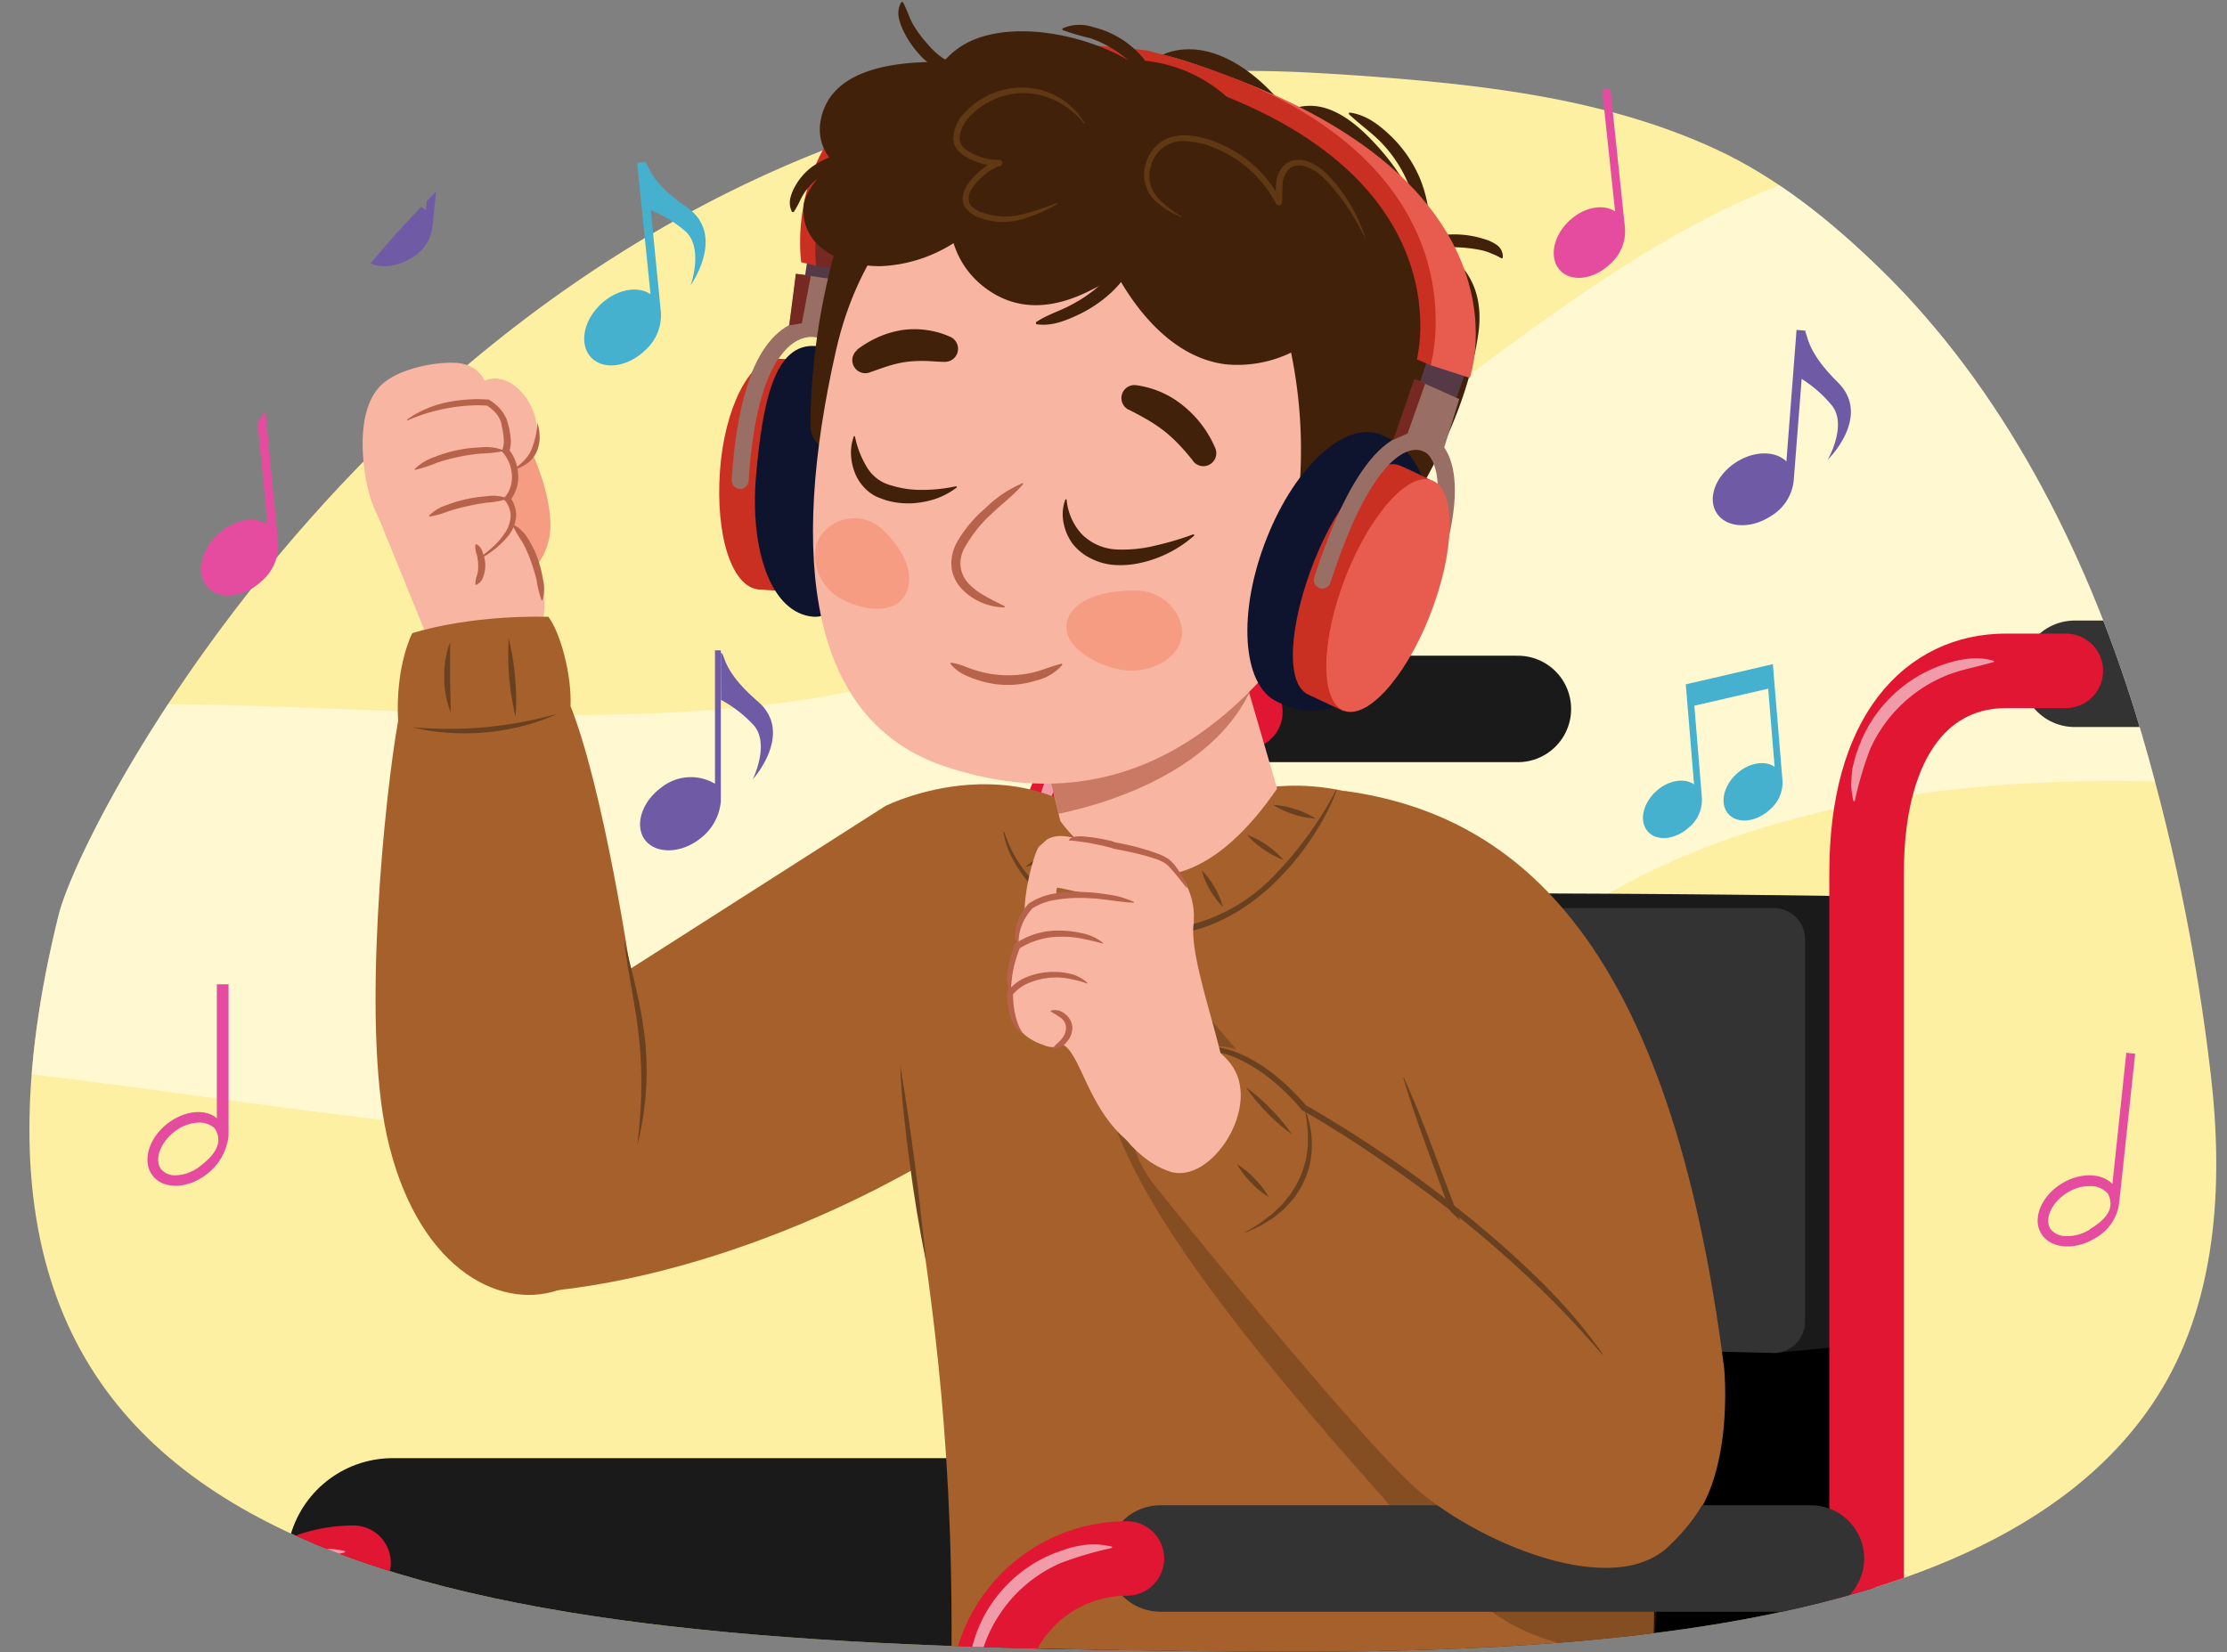
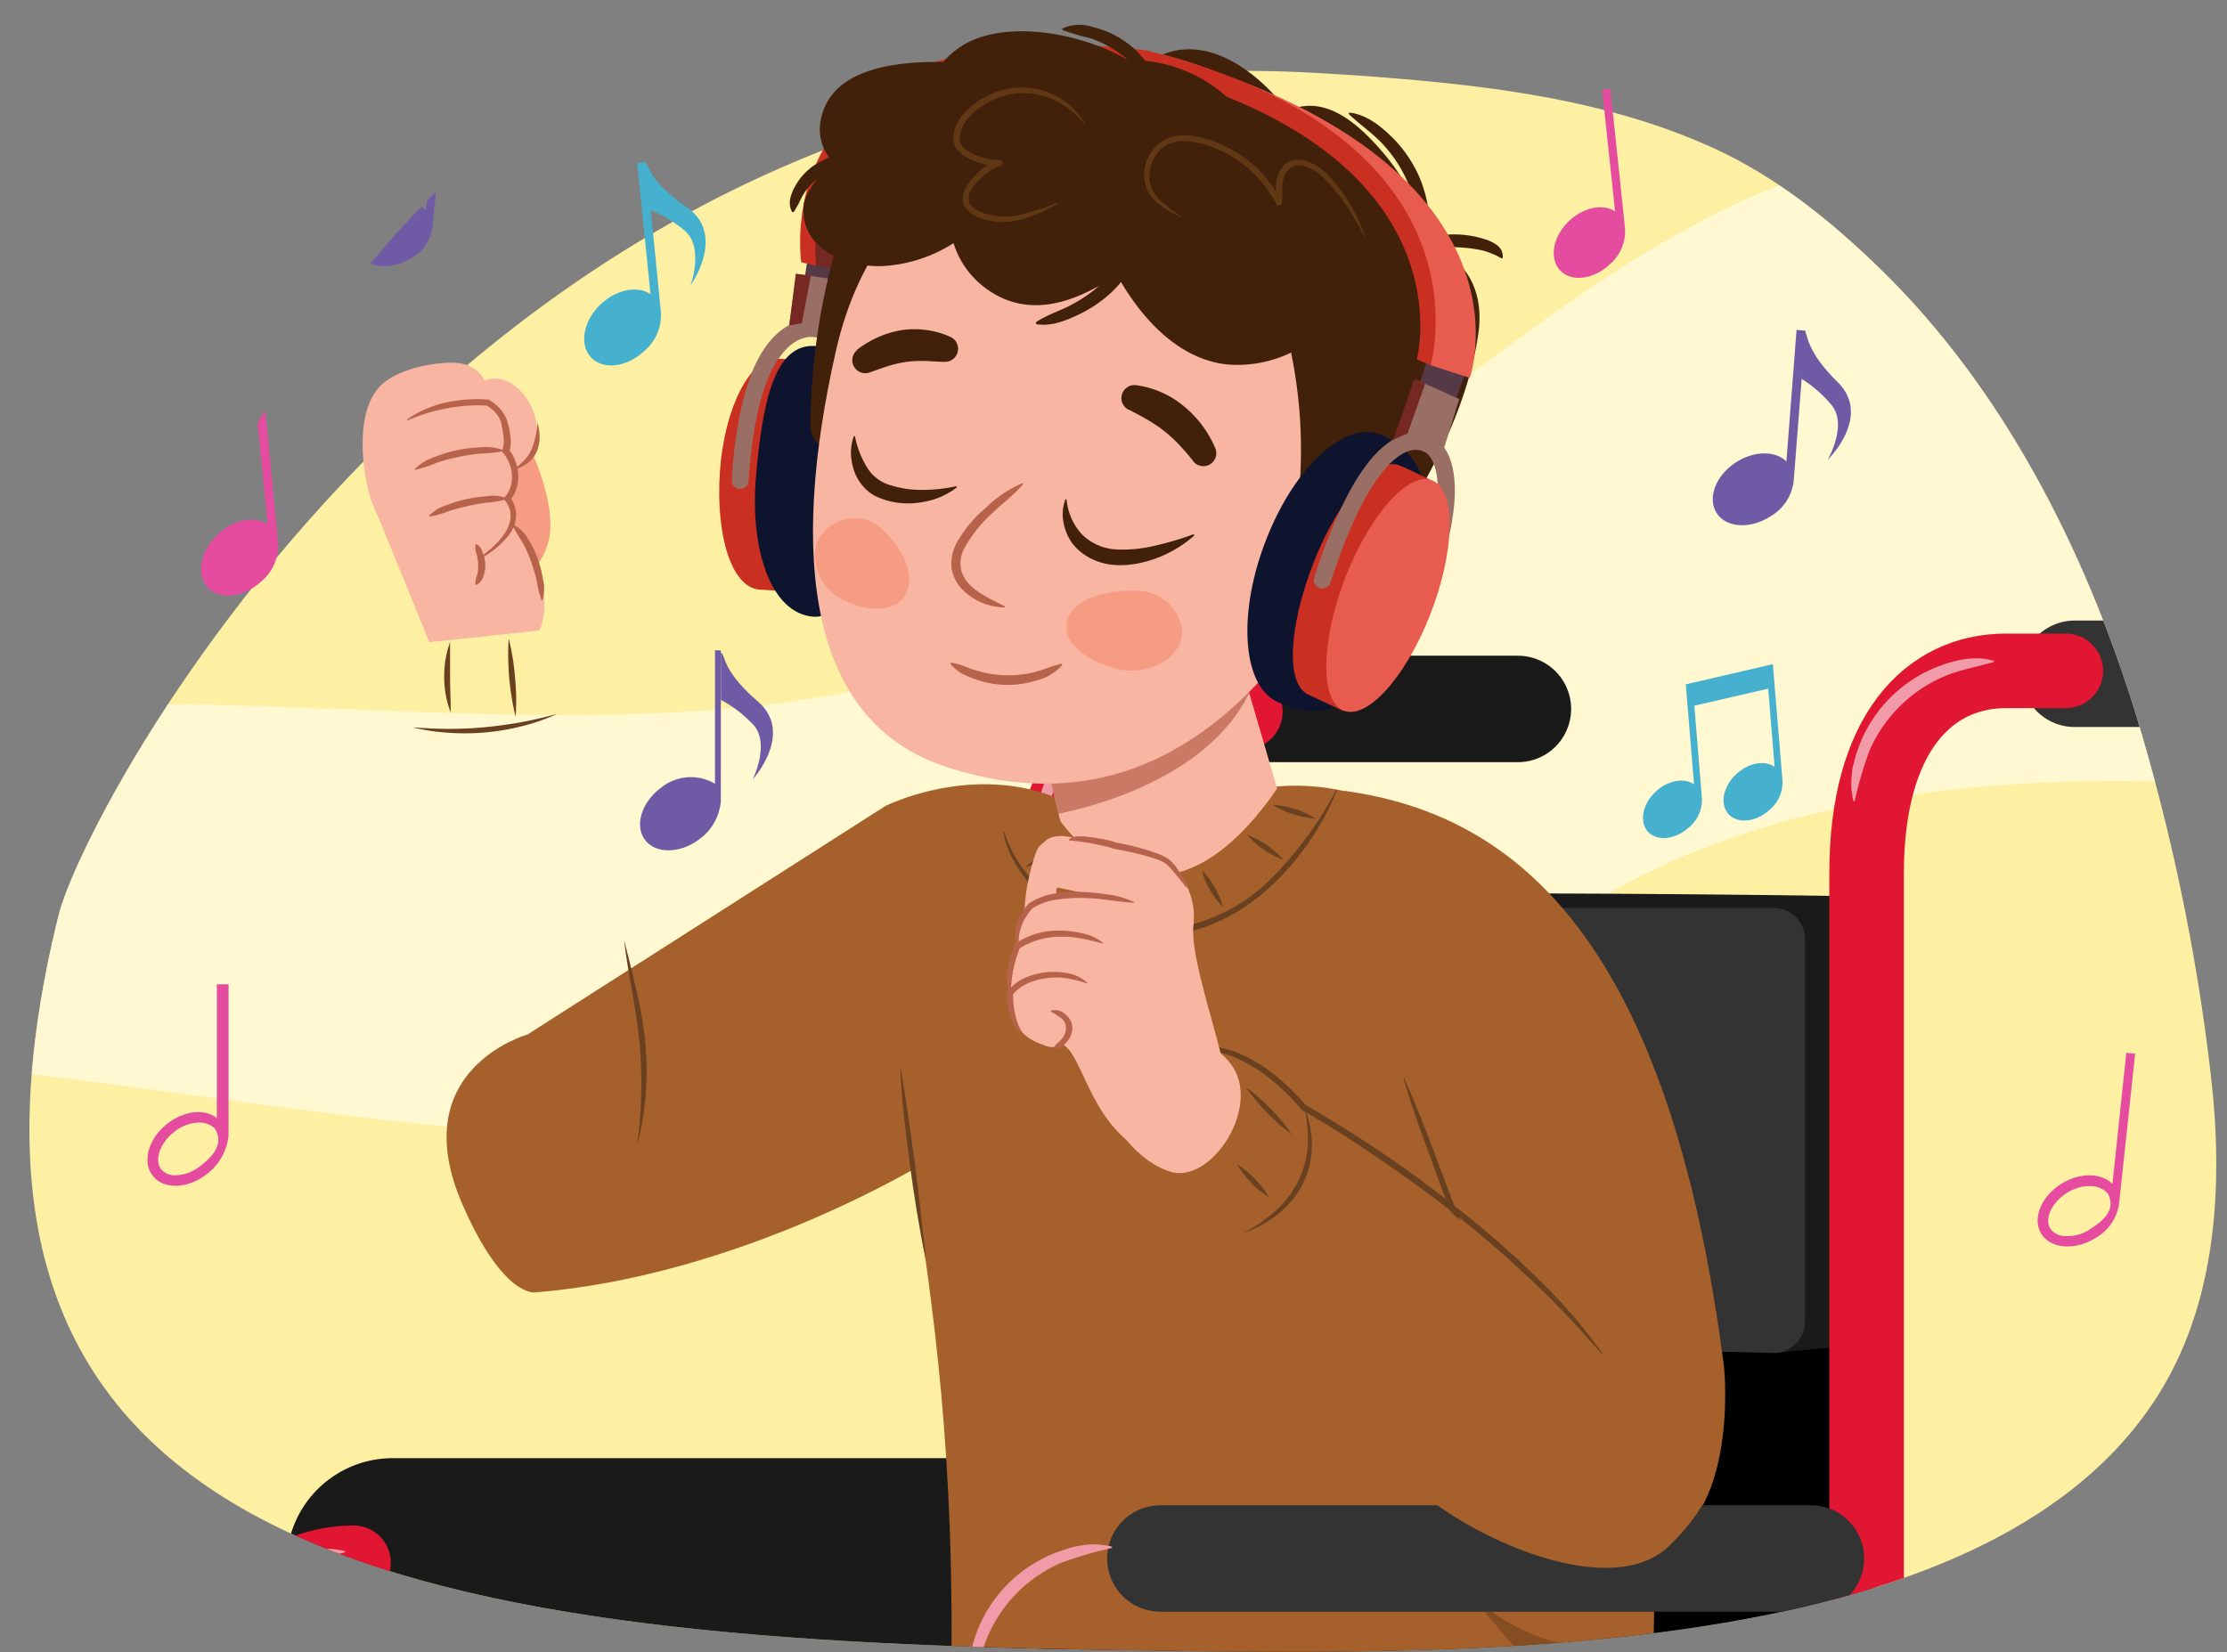
<svg xmlns="http://www.w3.org/2000/svg" width="380" height="282" viewBox="0 0 380 282">
  <rect x="0" y="0" width="380" height="282" fill="#808080" stroke="none" />
  <defs>
    <clipPath id="a">
      <path d="M495.26,791.16c-78.9-65.61-193.13-88-298.72-86.08C135.64,706.56,74.2,716.84,18,737.36-35.13,756.92-85.73,785.63-117.39,829c-40.63,51.65-43.38,123.92-14.19,174.46,19.62,31.66,62.83,51.85,104.92,64.4,67.83,16.8,147.6.11,217.25-.78,61.81-1.53,116.62,11.43,178.88,12.77,32.12,1.34,72.45,1.15,100-16C561.81,1004.76,584.25,859.35,495.26,791.16Z" fill="#c1e8c5" />
    </clipPath>
    <clipPath id="b">
      <path d="M10,156.19c-27,109,59.13,123.46,177.07,125.38,61.2,1,150.81,3.17,180.72-42.74,10.5-16.11,11.67-36.52,9.42-55.62a349.62,349.62,0,0,0-12.85-61.57c-8.77-28.32-22.77-55.43-43.26-75.48-8.54-8.36-17.88-15.9-28.5-20.78C274.37,17,283.27-6,263.69-7.47c-3.5-.26-68.57-4.2-72.07-4.39C52.35-19.49,14.76,137,10,156.19Z" fill="none" />
    </clipPath>
    <clipPath id="c">
      <path d="M10,156.19c-27,109,59.13,123.46,177.07,125.38,61.2,1,150.81,3.17,180.72-42.74,10.5-16.11,11.67-36.52,9.42-55.62a349.62,349.62,0,0,0-12.85-61.57c-8.77-28.32-22.77-55.43-43.26-75.48-8.54-8.36-17.88-15.9-28.5-20.78C274.37,17,254.12,14.59,234.54,13.1c-3.5-.27-7-.49-10.52-.68C84.76,4.79,14.76,137,10,156.19Z" fill="#fef0a2" />
    </clipPath>
    <clipPath id="d">
      <path d="M90,402c0-54.77,36.65-99.33,81.71-99.33s81.71,44.56,81.71,99.33-36.66,99.32-81.71,99.32S90,456.81,90,402Zm19.08,0c0,44.25,28.09,80.25,62.63,80.25s62.63-36,62.63-80.25-28.1-80.25-62.63-80.25S109.1,357.79,109.1,402Z" fill="none" />
    </clipPath>
    <clipPath id="e">
      <path d="M176.8,123.11l4.12,17s16.43,24.37,37-5.51l-5.83-20Z" fill="#f8b5a2" />
    </clipPath>
    <clipPath id="f">
      <path d="M236.17,95.71c-1.82-4-6.33-5.56-11-4.62a16,16,0,0,0-10,5.74c-2.26,2.69-4.28,5.81-4.22,9.24.1,4.92,4.47,8.17,9.63,8.34,3,.09,6-1.54,8.21-3.2,2-1.5,4.33-3.26,5.63-5.37C236.28,102.92,237.66,99,236.17,95.71Z" fill="none" />
    </clipPath>
  </defs>
-   <path d="M495.26,791.16c-78.9-65.61-193.13-88-298.72-86.08C135.64,706.56,74.2,716.84,18,737.36-35.13,756.92-85.73,785.63-117.39,829c-40.63,51.65-43.38,123.92-14.19,174.46,19.62,31.66,62.83,51.85,104.92,64.4,67.83,16.8,147.6.11,217.25-.78,61.81-1.53,116.62,11.43,178.88,12.77,32.12,1.34,72.45,1.15,100-16C561.81,1004.76,584.25,859.35,495.26,791.16Z" fill="#c1e8c5" />
  <g clip-path="url(#a)">
    <path d="M-68.6,655.54C-143.08,533-165.1,374.47-127.53,231.4S22.61-39.43,146.79-106.14c-28.56,2-61.36-66-61.36-66s56.24,37.87,139.75,2.89c-23.52-15.11-27.6-50.95-32.38-77.45,42.53,46.22,106.83,61.15,167.92,63.36S483.58-189.5,544-180.51c96.23,14.32,186.56,74.41,239.11,161.29,92.49,8.67,156.2,101.66,190.62,193.65S1036.5,429.1,1087,443.85c-14.68,15-50.55,8.49-74.16-29,2,47.44,2.33,132.36,31.3,167.3-38.59,2.69-48.88-17.91-54.76-34.54-14,157.26-35.54,251.81-105.5,392.07-60.09,120.46-158.53,182.49-158.53,182.49l14.42-66.66S597.9,1180.2,503.38,1143" fill="#ffe09e" />
    <path d="M515-99.28C224.73-155.16,53.57,82.16,7.36,181.75S-65,378.81-63.9,489.18c2.31,227.92,36.06,592.76,224.69,680.46,128.14,59.57,287.33,73.76,407.37-6.47,93.52-62.5,198-161.19,270.15-339.1s146.25-359.48,86.82-557.36C862,57.85,765.59-51,515-99.28Z" fill="#f8a386" />
    <path d="M-95,475.81C-46,378.64,46,304.31,150.92,277a226.35,226.35,0,0,1-93.43,80.54,525.75,525.75,0,0,0,295.76-68.74l-107.35,101c166.44,3.46,332.59-77.62,432.89-211.26,66.49,153,39.53,392.81,41.78,476.82,21.19-27.52,36.35-68.87,46.41-105.67,10.55,83.89,15,166.15-20.24,243,54.66-45.6,81.17-79.71,161-100.21,0,0,198.18-504.93-69.16-676.69C1.08-522.23-95,475.81-95,475.81Z" fill="#ffe09e" />
    <path d="M174.32-93.18A169.6,169.6,0,0,0,132.82-86a199.82,199.82,0,0,0-19.74,7q-9.69,4.08-19,9.12A352.85,352.85,0,0,0,58.24-47.27C46.68-39.06,35.43-30.37,24.36-21.4,2.17-3.5-19.29,15.44-41.81,33.44-47.45,37.93-53.17,42.35-59,46.6A180.83,180.83,0,0,1-77.41,58.51a98.76,98.76,0,0,1-10,4.84c-1.7.74-3.49,1.33-5.25,2s-3.59,1.1-5.46,1.45a37,37,0,0,1-11.36.79,22.47,22.47,0,0,1-10.62-3.72l.54-1.08,2.52.69,2.54.41,2.54.13,2.53-.1a39.1,39.1,0,0,0,9.82-2.37c1.59-.56,3.16-1.27,4.72-1.95s3.1-1.46,4.61-2.32c3.05-1.6,6-3.43,9-5.29A346.64,346.64,0,0,0-47.38,26.59C-36.42,17.5-25.71,8-14.85-1.34S6.92-20,18.11-29.12,40.77-47,52.7-55.19A329,329,0,0,1,90-77.74c6.47-3.35,13.13-6.38,19.93-9.08a151.83,151.83,0,0,1,20.92-6.75,108.82,108.82,0,0,1,21.84-3,81.62,81.62,0,0,1,21.79,2.17Z" fill="#ffe09e" />
  </g>
  <g clip-path="url(#b)">
    <path d="M10,156.19c-27,109,59.13,123.46,177.07,125.38,61.2,1,150.81,3.17,180.72-42.74,10.5-16.11,11.67-36.52,9.42-55.62a349.62,349.62,0,0,0-12.85-61.57c-8.77-28.32-22.77-55.43-43.26-75.48-8.54-8.36-17.88-15.9-28.5-20.78C274.37,17,254.12,14.59,234.54,13.1c-3.5-.27-7-.49-10.52-.68C84.76,4.79,14.76,137,10,156.19Z" fill="#fef0a2" />
    <g clip-path="url(#c)">
      <path d="M-121.89,163.94v0c-.24-3,14.92-12.14,16.91-13.44a106.22,106.22,0,0,1,19.91-10.33,269.4,269.4,0,0,1,38.93-11.51A337,337,0,0,1,32,120.22c31.95.46,64.07,3.61,95.83.39,30.7-3.12,59.58-13.91,87.38-31.36l1.68-1.06C246.91,69.1,275.72,40.79,308.17,30c29.36-9.74,57-9.41,87.87-8.56,8.67.24,17.69,1.05,26,4.5,38.48,16,52.53,116.58,55.23,122.74s-133-42.67-208.91,7.58c-54.49,36.06-118.45,41.54-179.06,37.16q-8.4-.62-16.81-1.49c-46-4.8-92.3-15-138-11-18.62,1.63-37.46,5.81-53.47,18.59Z" fill="#fff" opacity="0.51" />
    </g>
    <path d="M302.83,117.28h0l-.32-3.93s-14.7,3.43-14.86,3.45l1.41,17.08c-1.65-1.17-4.4-.72-6.48,1.18-2.31,2.11-2.93,5.19-1.38,6.89s4.68,1.37,7-.74a6.1,6.1,0,0,0,2.19-5.15l-1.28-15.61,12.6-2.91,1.1,13.35c-1.65-1.17-4.39-.72-6.48,1.18-2.31,2.11-2.93,5.2-1.38,6.89s4.68,1.37,7-.74a6.09,6.09,0,0,0,2.19-5.15Z" fill="#45b1cf" />
    <path d="M45.42,71.63h0l-.51-5.16s-19.24,4.8-19.46,4.83l2.21,22.41c-2.2-1.51-5.79-.86-8.49,1.68-3,2.81-3.75,6.88-1.68,9.08s6.17,1.7,9.17-1.11a8,8,0,0,0,2.77-6.81l-2-20.49L43.94,72l1.72,17.52c-2.2-1.51-5.79-.86-8.49,1.68-3,2.81-3.75,6.88-1.68,9.08s6.18,1.7,9.17-1.11a8,8,0,0,0,2.77-6.81Z" fill="#e54ca0" />
    <path d="M110.23,27.66l-1.51.15L111,50.21c-2.2-1.49-5.8-.83-8.48,1.71-3,2.82-3.73,6.89-1.65,9.09S107,62.69,110,59.86a8,8,0,0,0,2.75-6.81Z" fill="#45b1cf" />
    <path d="M110,27.82c.85.14.37,2.85,7.19,7.55s.65,13.32.65,13.32,2.45-6.75-1.23-9.5A21.27,21.27,0,0,0,111,35.85Z" fill="#45b1cf" />
    <path d="M308.07,56.43l-1.52-.12-1.73,22.45c-1.9-1.86-5.55-1.85-8.65.18-3.44,2.25-4.88,6.12-3.23,8.65s5.78,2.75,9.22.5a8,8,0,0,0,3.92-6.22Z" fill="#6f5ba5" />
    <path d="M307.85,56.55c.81.3-.15,2.87,5.74,8.7s-1.73,13.23-1.73,13.23,3.61-6.21.48-9.56a21.41,21.41,0,0,0-5-4.3Z" fill="#6f5ba5" />
    <path d="M364.33,179.85l-1.51-.16-2.37,22.39c-1.85-1.91-5.5-2-8.66-.07-3.5,2.15-5.06,6-3.48,8.56s5.7,2.91,9.2.76a8,8,0,0,0,4.1-6.11Zm-7.75,30a7.11,7.11,0,0,1-4.4,1.11h0a3.13,3.13,0,0,1-2.35-1.29c-1-1.7.29-4.49,2.9-6.09a7.07,7.07,0,0,1,4.38-1.12,3.85,3.85,0,0,1,2.56,1.26C361.22,206.65,358.49,208.64,356.58,209.81Z" fill="#e54ca0" />
    <path d="M39,168H37v22.87c-1.91-1.69-5.55-1.36-8.46.93-3.23,2.53-4.34,6.52-2.47,8.89s6,2.24,9.23-.3a9.54,9.54,0,0,0,3.7-6.53Zm-4.81,31A7.13,7.13,0,0,1,30,200.6h0a3.14,3.14,0,0,1-2.48-1c-1.23-1.57-.23-4.5,2.18-6.39a7.1,7.1,0,0,1,4.23-1.61,3.89,3.89,0,0,1,2.68.95C38.44,195.31,36,197.61,34.19,199Z" fill="#e54ca0" />
    <path d="M356,30h-2V52.93c-1.58-1.69-5.21-1.37-8.12.92-3.23,2.54-4.34,6.52-2.48,8.9s6,2.24,9.23-.3A8,8,0,0,0,356,55.91Z" fill="#45b1cf" />
    <path d="M76.13,16.16,74.73,16l-2.07,19.9c-1.72-1.69-5.11-1.75-8,0-3.24,1.93-4.66,5.34-3.18,7.62s5.31,2.55,8.55.62a7.09,7.09,0,0,0,3.76-5.45Z" fill="#6f5ba5" />
    <path d="M274.78,15.16l-1.4.15,2.21,20.79c-2-1.38-5.38-.75-7.87,1.63-2.76,2.63-3.43,6.41-1.49,8.44s5.74,1.54,8.5-1.1a7.41,7.41,0,0,0,2.53-6.34Z" fill="#e54ca0" />
    <path d="M123,111h-1v22.77a8.07,8.07,0,0,0-9.28.74c-3.28,2.47-4.47,6.43-2.66,8.84s6,2.37,9.24-.1a8.91,8.91,0,0,0,3.7-6.47Z" fill="#6f5ba5" />
    <path d="M123,111.41c.83.24,0,2.87,6.3,8.3s-.86,13.31-.86,13.31,3.2-6.43-.15-9.57a21.19,21.19,0,0,0-5.27-4Z" fill="#6f5ba5" />
    <polygon points="137.87 43.69 137.09 48.92 144.36 50.61 145.37 45.12 137.87 43.69" fill="#563947" />
    <path d="M135.84,46.74s-.47,3.95-1.39,10.07c4.55-2.07,8.76,1,8.76,1L144.43,48Z" fill="#996f65" />
    <path d="M126.3,82c1.79-28.65,12.6-25.94,13.17-25.88,0,0,9.63.73,5.34,26.89" fill="none" stroke="#996f65" stroke-linecap="round" stroke-linejoin="round" stroke-width="2.96" />
    <path d="M146.55,46.45l-7.3-1.09S128.18,2,219.25,18.25l-.2,1.56S155.27,10,146.55,46.45Z" fill="#752922" />
    <path d="M122.85,80.38c-.77,10.88,1.94,19.93,6.75,20.25,1.43.1,7.29.44,7.43.43s2.19-39.43,2.19-39.43-5.25-.41-6.84-.4C128,61.26,123.62,69.53,122.85,80.38Z" fill="#c93022" />
    <path d="M197.2,11.62c-63.46-7.92-57.95,33.74-57.95,33.74l-2.53-.6s-6.78-44.14,59-36.15Z" fill="#c93022" />
    <path d="M129,81.25c1.12-12.62,3.14-22.92,10.37-22.17,6,.62,1.9,10.56.78,23.18s4.83,23.43-1.35,23C131.57,104.71,127.92,93.88,129,81.25Z" fill="#0f142e" />
    <path d="M126.3,82c1.29-20.69,7.29-25,10.73-25.82" fill="none" stroke="#996f65" stroke-linecap="round" stroke-linejoin="round" stroke-width="2.9" />
    <polygon points="138.35 47.07 135.79 46.73 134.68 55.52 136.82 55.19 138.35 47.07" fill="#752922" />
    <g clip-path="url(#d)">
      <path d="M103.71,488.8C84.54,465.93,74,435.68,74,403.6s10.55-62.33,29.72-85.19c19.76-23.57,46.25-36.55,74.59-36.55s54.82,13,74.58,36.55c19.17,22.86,29.73,53.12,29.73,85.19s-10.56,62.33-29.73,85.2c-19.76,23.56-46.24,36.54-74.58,36.54S123.47,512.36,103.71,488.8ZM98.2,403.6c0,54.16,35.93,98.22,80.1,98.22s80.09-44.06,80.09-98.22-35.93-98.22-80.09-98.22S98.2,349.44,98.2,403.6Z" fill="#666" />
    </g>
    <rect x="176.92" y="227.42" width="143" height="71" transform="translate(496.84 525.83) rotate(-180)" />
    <line x1="214" y1="121" x2="259" y2="121" fill="none" stroke="#1a1a1a" stroke-linecap="round" stroke-linejoin="round" stroke-width="18.17" />
    <polyline points="180 186 180 380.23 180 402 38 402 38 463" fill="none" stroke="#950f22" stroke-linecap="round" stroke-linejoin="round" stroke-width="24.17" />
    <path d="M212.5,121.5H202.32c-12.6,0-22.82,10.22-22.82,29.3v48.7" fill="none" stroke="#e01633" stroke-linecap="round" stroke-linejoin="round" stroke-width="12.72" />
    <line x1="67" y1="267" x2="171" y2="267" fill="none" stroke="#1a1a1a" stroke-linecap="round" stroke-linejoin="round" stroke-width="36.25" />
    <path d="M37.5,354.5V289.55a22.82,22.82,0,0,1,22.82-22.82" fill="none" stroke="#e01633" stroke-linecap="round" stroke-linejoin="round" stroke-width="12.72" />
    <path d="M200.42,119.39c-2.94.91-5.72,1.33-8.36,2.52a23.36,23.36,0,0,0-11.82,11.81,63.18,63.18,0,0,0-2.51,8.36h0a.14.14,0,0,1-.17.1.17.17,0,0,1-.1-.1,17.47,17.47,0,0,1-.35-2.3c0-.77,0-1.54.1-2.32s.31-1.52.49-2.27.49-1.48.74-2.22a22.47,22.47,0,0,1,12.87-12.88c2.88-1.1,6.07-1.86,9.11-1a.14.14,0,0,1,.09.17A.14.14,0,0,1,200.42,119.39Z" fill="#f29ba8" />
    <path d="M35.78,287.67c-.89-3.05-.14-6.23,1-9.11a22.5,22.5,0,0,1,12.89-12.88c.74-.24,1.47-.52,2.21-.74s1.51-.35,2.28-.48a22.5,22.5,0,0,1,2.32-.1,17.58,17.58,0,0,1,2.29.35.13.13,0,0,1,.1.17.15.15,0,0,1-.09.1h0a64.71,64.71,0,0,0-8.36,2.5,23.33,23.33,0,0,0-11.81,11.83c-1.19,2.64-1.61,5.42-2.51,8.36a.15.15,0,0,1-.18.09A.14.14,0,0,1,35.78,287.67Z" fill="#f29ba8" />
    <path d="M173.37,222.5l130.5,8.3,10.69-1c3.62-1.66,4.44-3.48,4.44-6.55v-64.8a5.31,5.31,0,0,0-5.13-5.52s-134.63-2.1-142.62,2.8l-3,61.24A5.31,5.31,0,0,0,173.37,222.5Z" fill="#1a1a1a" />
    <path d="M174.12,227.7l128.76,3.23a5.41,5.41,0,0,0,5.12-5.61v-64.8a5.3,5.3,0,0,0-5.12-5.52H174.12a5.42,5.42,0,0,0-5.12,5.61v61.56A5.3,5.3,0,0,0,174.12,227.7Z" fill="#333" />
    <path d="M196.09,149.55s-2.86,22.42-24.36,39.63c-13.32,10.66-46.83,28.67-80.36,31.4,0,0-5.42,1.06-12.42-14.91C68.8,182.5,90,176.57,90,176.57l61.07-39S178.58,123.7,196.09,149.55Z" fill="#a6602b" />
    <path d="M214.7,134.72s77.37-20,66.57,166.88c.11-1.92-31.84-16.07-119-12.66,1.61-82.49-16.3-101.92-4-130.31,7.62-17.51,23.57-18.22,23.57-18.22Z" fill="#a6602b" />
    <path d="M176.8,123.11l4.12,17s16.43,24.37,37-5.51l-5.83-20Z" fill="#f8b5a2" />
    <g clip-path="url(#e)">
      <path d="M169.78,136.73l6.95,2.86s29.1-3.57,37.08-22.74l-12.16-9.37Z" fill="#b7624b" opacity="0.7" />
    </g>
    <path d="M147.22,37.34c.07-.17.13-.35.21-.52,2.34-5.29,11.09-2.72,8.72,2.63S153,50.74,151.86,56.6a126.06,126.06,0,0,1-4.66,17.29c-1.66,4.81-9,3.81-8.92-1.43a115.41,115.41,0,0,1,4.89-32A4.13,4.13,0,0,1,147.22,37.34Z" fill="#42210b" />
    <path d="M142.64,59.85c-8,35.38-4.69,63.27,18.7,71,28.46,9.37,51.18-4.31,68.44-35.69,16.73-30.4,1.1-59.69-23.61-69.6S150.34,25.83,142.64,59.85Z" fill="#f8b5a2" />
    <path d="M142.12,27.62c-2.82,2.76-4.88,5.5-5,7.59-.53,7.42,7.36,10.29,13.14,10.22a25,25,0,0,0,12.45-3.93A15,15,0,0,0,167.93,49c5.48,4.23,11.63,3.76,17.8.73,1.67-.82,3.33-1.67,5-2.55,4,7.11,10.23,14,18.43,15a21,21,0,0,0,11.14-2,82.22,82.22,0,0,1-1.9,40.62c-1.69,5.53,5.89,8.93,7.59,3.35.74-2.41,1.37-4.83,1.92-7.25a3.81,3.81,0,0,0,6-.57C242.19,85.2,250.2,71,252.24,57.05c1.19-8.2-2.73-13-8.3-15.55a38.46,38.46,0,0,0-8.23-15.79c-3.13-3.57-7.64-8-12.78-7.63a11.11,11.11,0,0,0-3.33.79C215.5,13.31,208.76,8,202.17,8.44a10.21,10.21,0,0,0-7.2,3.42c-7.56-5.54-20.8-8.52-29-5a13.47,13.47,0,0,0-5,3.72c-9.1-.15-19.14,1.45-20.88,9.69A8,8,0,0,0,142.12,27.62Z" fill="#42210b" />
    <path d="M139.87,91.69c-1.91,3.31-.31,8.31,3.57,10.47s9.1,2.7,11-.61-.23-7.86-4.08-11.39A7,7,0,0,0,139.87,91.69Z" fill="#f69c83" />
    <path d="M201.53,109.19c-.95,3.69-6.07,6.13-10.89,5s-9.51-4.44-8.56-8.13,6.17-5.42,12-5.24C199.05,100.93,202.48,105.5,201.53,109.19Z" fill="#f69c83" />
    <path d="M162.27,113.1a10.65,10.65,0,0,1,2.44.68,22.86,22.86,0,0,0,2.29.78,18.54,18.54,0,0,0,9.47.17c1.57-.4,3-1.06,4.69-1.45l.12.17a8.26,8.26,0,0,1-4.41,2.68,16.06,16.06,0,0,1-10.31-.16,15.87,15.87,0,0,1-2.4-1,7.42,7.42,0,0,1-2-1.68Z" fill="#b7624b" />
    <path d="M236.17,95.71c-1.82-4-6.6-5.55-10.72-5-3.83.37-6.35,1-10.21,6.14-2.12,2.78-4.28,5.81-4.22,9.24.1,4.92,4.47,8.17,9.63,8.34,3,.09,6-1.54,8.21-3.2,2-1.5,4.33-3.26,5.63-5.37C236.28,102.92,237.66,99,236.17,95.71Z" fill="#f8b5a2" />
    <g clip-path="url(#f)">
      <path d="M236.7,99.18c-1.39-3.23-5.52-4.41-9.54-3.55A17.66,17.66,0,0,0,214.06,109a6.78,6.78,0,0,0,3.58,7.56,6.88,6.88,0,0,0,6.71-.54c3.7-.61,6.72-3,9-5.34C236.59,107.32,238.46,103.26,236.7,99.18Z" fill="#f69c83" />
    </g>
    <path d="M229.37,95.14c-6,.51-11.41,4.31-13.52,8.65-.33.68,0,.8.63.22a37.09,37.09,0,0,1,5.57-4.79c2.27-1.43,5-2.28,7.56-3.39C230,95.65,229.88,95.1,229.37,95.14Z" fill="#b7624b" />
    <path d="M174.6,82.6c-1.69,2-3.71,3.43-5.49,5.18a22.27,22.27,0,0,0-4.5,5.7,5.29,5.29,0,0,0-.7,3.2,5.22,5.22,0,0,0,1.38,2.94,11.39,11.39,0,0,0,2.83,2.12c1,.6,2.17,1.14,3.31,1.73l0,.2a10.28,10.28,0,0,1-7.16-3,6.56,6.56,0,0,1-1.9-3.75c0-.35-.06-.71-.05-1.07l.14-1.08a9,9,0,0,1,.71-2,21.67,21.67,0,0,1,5-6.06,20.14,20.14,0,0,1,6.38-4.27Z" fill="#b7624b" />
    <path d="M182,85.28a10,10,0,0,0,2.63,5.93,8.94,8.94,0,0,0,5.89,2.57,23.21,23.21,0,0,0,6.62-.66,51.71,51.71,0,0,0,6.44-1.91.13.13,0,0,1,.17.08.13.13,0,0,1,0,.14l0,0a20.46,20.46,0,0,1-9.55,4.73,15.24,15.24,0,0,1-3.8.28,10.35,10.35,0,0,1-4-1A9.12,9.12,0,0,1,183,92.78,9.86,9.86,0,0,1,182,91a9.71,9.71,0,0,1-.55-1.92,7.23,7.23,0,0,1,.32-3.78l0,0a.13.13,0,0,1,.17-.08A.13.13,0,0,1,182,85.28Z" fill="#42210b" />
    <path d="M145.9,74.56a16.14,16.14,0,0,0,2,5.14,6.83,6.83,0,0,0,4.24,3.17,17.32,17.32,0,0,0,5.46.74A26.91,26.91,0,0,0,163.1,83a.13.13,0,0,1,.11.23l0,0a12.7,12.7,0,0,1-5.57,2.42,13.59,13.59,0,0,1-6.29-.22c-.53-.16-1-.35-1.59-.57a7,7,0,0,1-1.68-1.06,8,8,0,0,1-2.13-2.9,9.73,9.73,0,0,1-.73-3.17,7.77,7.77,0,0,1,.44-3.15l0-.06a.13.13,0,0,1,.17-.07A.12.12,0,0,1,145.9,74.56Z" fill="#42210b" />
    <path d="M203.58,78.67c-.78-1-1.57-1.9-2.38-2.76a23.52,23.52,0,0,0-2.56-2.35,25.69,25.69,0,0,0-2.87-1.93c-1-.59-2.05-1.14-3.16-1.71l-.05,0a2.22,2.22,0,0,1,1.28-4.18,16.08,16.08,0,0,1,8.2,3.62,18.66,18.66,0,0,1,5.33,7.14,2.21,2.21,0,0,1-3.76,2.24Z" fill="#42210b" />
    <path d="M146.21,59.71a18.14,18.14,0,0,1,3.5-2.1,16.24,16.24,0,0,1,4.13-1.26,14.56,14.56,0,0,1,4.37,0,14.28,14.28,0,0,1,4,1.17,2.23,2.23,0,0,1-1,4.24h-.07c-1.19,0-2.3-.14-3.37-.15a20.91,20.91,0,0,0-3.09.15,19.6,19.6,0,0,0-3.07.7c-1.05.32-2.12.73-3.25,1.12l0,0a2.22,2.22,0,0,1-2.08-3.85Z" fill="#42210b" />
    <path d="M146.82,26.46c-1.15,1.15-2.44,1.34-3.63,1.88a16.46,16.46,0,0,0-3.31,1.87,10.8,10.8,0,0,0-2.57,2.61,11.45,11.45,0,0,0-.88,1.61,18.21,18.21,0,0,1-1,1.77h-.27a3.44,3.44,0,0,1-.33-2.26,7.41,7.41,0,0,1,.82-2.11,10.5,10.5,0,0,1,2.94-3.38,14.19,14.19,0,0,1,3.92-1.94c1.37-.41,2.73-.91,4.26-.3Z" fill="#42210b" />
-     <path d="M164.65,11.47a2.75,2.75,0,0,1-2.27,1,6.15,6.15,0,0,1-2.39-.68,12.1,12.1,0,0,1-3.54-3A15.68,15.68,0,0,1,154,4.94a8.19,8.19,0,0,1-.68-2.24A3.6,3.6,0,0,1,153.8.36l.27,0c.37.72.63,1.33.88,1.93a13.4,13.4,0,0,0,.79,1.78,19.67,19.67,0,0,0,2.37,3.25A13.08,13.08,0,0,0,161,10a6,6,0,0,0,1.65.69c.59.16,1.15.32,2,.49Z" fill="#42210b" />
    <path d="M197.07,15.27c-1.44-1.18-2.12-2.53-3.22-3.7a18.28,18.28,0,0,0-3.62-3A18,18,0,0,0,186,6.51a40.73,40.73,0,0,1-4.71-1.39V4.85a7.22,7.22,0,0,1,5.25-.22,16,16,0,0,1,8.83,5.67c1.06,1.38,2.16,2.93,2,4.87Z" fill="#42210b" />
    <path d="M230.25,19.21c2.85.34,5.16,2.16,7.15,4.08a22,22,0,0,1,4.77,6.88,22.21,22.21,0,0,1,1.77,8.18c.06,2.76-.26,5.67-1.89,8l-.26-.08c0-2.76.39-5.26.2-7.84a22.76,22.76,0,0,0-6-13.78c-1.75-1.92-3.86-3.28-5.86-5.21Z" fill="#42210b" />
    <path d="M256.2,44.1a10.26,10.26,0,0,0-1.69-.82,8.7,8.7,0,0,0-1.7-.57,25.25,25.25,0,0,0-3.88-.49,25.57,25.57,0,0,0-3.91.06,12.48,12.48,0,0,1-4.09.18l-.09-.25a6.07,6.07,0,0,1,3.9-1.85,16.75,16.75,0,0,1,8.58.46,7,7,0,0,1,2.1,1,2.4,2.4,0,0,1,1,2.19Z" fill="#42210b" />
    <path d="M176.76,55c2-1.35,4.13-1.91,6.09-3a24,24,0,0,0,5.33-3.78,19.54,19.54,0,0,0,3.95-5.13,21.42,21.42,0,0,0,1.27-3c.38-1,.73-2.06,1.18-3.18h.27a7.45,7.45,0,0,1,.17,3.6A14.86,14.86,0,0,1,193.88,44a18.89,18.89,0,0,1-4.19,5.86,22.26,22.26,0,0,1-6,4c-2.16,1-4.43,1.86-6.89,1.47Z" fill="#42210b" />
    <path d="M180.33,34.87a27,27,0,0,1-6.14,2.61,12.72,12.72,0,0,1-3.38.4,11.43,11.43,0,0,1-3.38-.64,4.77,4.77,0,0,1-2.9-2.11,2.88,2.88,0,0,1-.18-1.93,5.18,5.18,0,0,1,.73-1.66A11.13,11.13,0,0,1,167.42,29a8.41,8.41,0,0,1,3.08-1.71l.13,1a11,11,0,0,1-4.72-.95,8.3,8.3,0,0,1-2.1-1.3,3.4,3.4,0,0,1-1.14-2.39,6.51,6.51,0,0,1,2-4.47,13.45,13.45,0,0,1,3.82-2.84,13,13,0,0,1,9.31-.93,12.24,12.24,0,0,1,7.29,5.63.06.06,0,0,1,0,.09.06.06,0,0,1-.08,0,13.9,13.9,0,0,0-7.41-4.86,12.26,12.26,0,0,0-8.64,1,12.53,12.53,0,0,0-3.51,2.66,5.54,5.54,0,0,0-1.71,3.72,2.25,2.25,0,0,0,.81,1.65,7.48,7.48,0,0,0,1.82,1.1,9.7,9.7,0,0,0,4.24.89.53.53,0,0,1,.14,1h0a7.72,7.72,0,0,0-2.67,1.48,10,10,0,0,0-2.14,2.28,2.84,2.84,0,0,0-.52,2.64,3.9,3.9,0,0,0,2.35,1.63,11.41,11.41,0,0,0,6.27.36,52.55,52.55,0,0,0,6.26-2,.06.06,0,0,1,.08,0A.07.07,0,0,1,180.33,34.87Z" fill="#603813" />
    <path d="M233,40.75a47.36,47.36,0,0,0-3.3-5.71c-.62-.91-1.27-1.78-2-2.63a19.85,19.85,0,0,0-2.2-2.37,7.43,7.43,0,0,0-2.66-1.59,3,3,0,0,0-2.73.27,3.78,3.78,0,0,0-1.24,2.57c-.13,1,0,2.14-.13,3.3a.52.52,0,0,1-.56.47.5.5,0,0,1-.42-.27h0a20.47,20.47,0,0,0-6.39-7.29,19.56,19.56,0,0,0-4.29-2.32,14.8,14.8,0,0,0-4.71-1.09,5.83,5.83,0,0,0-4.3,1.42,6.38,6.38,0,0,0-1.93,4.14,5.29,5.29,0,0,0,.32,2.3,6.86,6.86,0,0,0,1.25,2,19.14,19.14,0,0,0,3.93,3,.07.07,0,0,1,0,.09.06.06,0,0,1-.08,0,14.84,14.84,0,0,1-4.33-2.66,6.09,6.09,0,0,1-2-4.79,7,7,0,0,1,2.16-4.78,6.17,6.17,0,0,1,2.33-1.37,8.2,8.2,0,0,1,2.64-.35,15.92,15.92,0,0,1,5,1.12,21.05,21.05,0,0,1,4.55,2.4,20.83,20.83,0,0,1,6.7,7.7l-1,.18c.1-1,0-2.16.16-3.33a4.76,4.76,0,0,1,1.65-3.23,4,4,0,0,1,3.62-.4,8.42,8.42,0,0,1,3,1.81,25.54,25.54,0,0,1,4.2,5.28,27.1,27.1,0,0,1,2.77,6.08.08.08,0,0,1,0,.09A.06.06,0,0,1,233,40.75Z" fill="#603813" />
    <path d="M244.82,238.63c4.61-5.28-1-49-4.91-59.56l25.94,56Z" fill="#533016" opacity="0.4" />
    <path d="M229.51,135c29.6,4.07,55.44,25.93,64.69,98.53,0,0,2.86,28.63-14.34,31.44-25,4.08-28-13-28-13l-16.79-79.67S215.39,140.57,229.51,135Z" fill="#a6602b" />
    <path d="M262.88,247c-2.35-5.11-4.27-10.37-6.25-15.61l-5.92-15.74-5.79-15.78c-1.93-5.26-3.89-10.51-5.47-15.9l.12,0c2.32,5.11,4.27,10.37,6.24,15.61l5.93,15.73,5.79,15.78c1.93,5.26,3.92,10.5,5.47,15.9Z" fill="#694121" />
    <path d="M158,215.09c-.61-2.74-1.09-5.49-1.55-8.26s-.86-5.53-1.23-8.3-.7-5.55-1-8.34-.51-5.58-.61-8.38c.48,2.76.89,5.53,1.31,8.3s.78,5.53,1.16,8.3.71,5.55,1,8.33S157.77,212.3,158,215.09Z" fill="#694121" />
-     <path d="M282.13,281s-19.25,4.39-32.94-10.71c-40.39-44.55-82-92.06-49.3-104.14l83.76,98.2Z" fill="#533016" opacity="0.4" />
+     <path d="M282.13,281s-19.25,4.39-32.94-10.71l83.76,98.2Z" fill="#533016" opacity="0.4" />
    <line x1="354" y1="115" x2="401" y2="115" fill="none" stroke="#333" stroke-linecap="round" stroke-linejoin="round" stroke-width="18.17" />
    <path d="M352.5,114.5H342.28c-13.13,0-23.78,10.65-23.78,34.59V432.5" fill="none" stroke="#e01633" stroke-linecap="round" stroke-linejoin="round" stroke-width="12.72" />
    <line x1="198" y1="266" x2="309" y2="266" fill="none" stroke="#333" stroke-linecap="round" stroke-linejoin="round" stroke-width="18.17" />
-     <path d="M168.5,362.5V289.83A23.79,23.79,0,0,1,192.28,266" fill="none" stroke="#e01633" stroke-linecap="round" stroke-linejoin="round" stroke-width="12.72" />
    <path d="M340.15,113c-3.06.9-6,1.35-8.73,2.59a24.35,24.35,0,0,0-12.34,12.33,61.15,61.15,0,0,0-2.58,8.73h0a.14.14,0,0,1-.17.1.16.16,0,0,1-.1-.1,19.39,19.39,0,0,1-.35-2.39c0-.8.06-1.61.12-2.42s.32-1.58.51-2.37.51-1.53.77-2.3a23.45,23.45,0,0,1,13.39-13.4c3-1.15,6.31-1.93,9.48-1a.14.14,0,0,1,.09.17A.13.13,0,0,1,340.15,113Z" fill="#f29ba8" />
    <path d="M165.74,287.87c-.89-3.17-.11-6.48,1-9.48A23.45,23.45,0,0,1,180.18,265c.77-.26,1.53-.55,2.3-.78s1.58-.37,2.37-.5,1.62-.13,2.42-.12a19.39,19.39,0,0,1,2.39.35.14.14,0,0,1,.1.17.14.14,0,0,1-.1.1h0a61.15,61.15,0,0,0-8.73,2.58,24,24,0,0,0-7.32,5,24.29,24.29,0,0,0-5,7.32c-1.23,2.76-1.68,5.67-2.58,8.73a.14.14,0,0,1-.17.09A.15.15,0,0,1,165.74,287.87Z" fill="#f29ba8" />
    <path d="M228.1,134.86a33.73,33.73,0,0,1-1.94,4.29,41.09,41.09,0,0,1-2.42,4,46.11,46.11,0,0,1-6,7.27c-4.48,4.41-10.16,7.88-16.49,8.91a30.05,30.05,0,0,1-18.53-2.87,24.42,24.42,0,0,1-7.34-6,20.89,20.89,0,0,1-2.63-3.95,13.44,13.44,0,0,1-1.51-4.47l.14,0A21.27,21.27,0,0,0,176,150a25.61,25.61,0,0,0,7.17,5.68,29.07,29.07,0,0,0,17.9,2.63,30.14,30.14,0,0,0,16-8.52,62.49,62.49,0,0,0,10.93-15Z" fill="#694121" />
    <path d="M196.09,149.9a15.39,15.39,0,0,1-.4,4,16,16,0,0,1-1.29,3.79,15.51,15.51,0,0,1,.4-4A15.79,15.79,0,0,1,196.09,149.9Z" fill="#694121" />
    <path d="M205.06,148.55a12.83,12.83,0,0,1,2.19,2.88,13.11,13.11,0,0,1,1.4,3.33,12.61,12.61,0,0,1-2.19-2.88A13.11,13.11,0,0,1,205.06,148.55Z" fill="#694121" />
    <path d="M212.79,142.48a15.77,15.77,0,0,1,6.21,4.28,14.16,14.16,0,0,1-3.36-1.77A13.81,13.81,0,0,1,212.79,142.48Z" fill="#694121" />
    <path d="M188.54,147.83a18.8,18.8,0,0,1-2.76,3.31,17.65,17.65,0,0,1-3.39,2.65,18.38,18.38,0,0,1,2.76-3.31A17.65,17.65,0,0,1,188.54,147.83Z" fill="#694121" />
    <path d="M182.74,143.69a19.85,19.85,0,0,1-3.68,2.55,18.87,18.87,0,0,1-4.12,1.76,22.18,22.18,0,0,1,7.8-4.31Z" fill="#694121" />
    <path d="M217.21,137.37a15,15,0,0,1,3.79.74,14.5,14.5,0,0,1,3.52,1.61,14.63,14.63,0,0,1-3.8-.74A14.82,14.82,0,0,1,217.21,137.37Z" fill="#694121" />
    <path d="M267.8,231.13s41.29,9.3,17,32.73c-9.64,9.31-32.41-.63-42.69-9.38s-45.19-52.28-45.19-52.28-10-11.93,1.37-20.68,23.26,4.21,23.26,4.21S251.87,205.41,267.8,231.13Z" fill="#a6602b" />
    <path d="M222.53,189a15.66,15.66,0,0,1,1.31,6.53,14.26,14.26,0,0,1-1.56,6.55,9.41,9.41,0,0,1-.86,1.47l-.46.72c-.17.22-.36.43-.55.65-.37.42-.73.86-1.13,1.26s-.85.73-1.29,1.09c-.22.18-.42.37-.65.53l-.71.45-1.42.89c-1,.49-2,.94-3,1.36.93-.61,1.9-1.13,2.81-1.74l1.31-1,.66-.48c.21-.17.39-.38.59-.56l1.17-1.12c.37-.4.69-.83,1-1.24.17-.21.36-.41.51-.63l.42-.68a10.19,10.19,0,0,0,.8-1.39,15.94,15.94,0,0,0,1.68-6.18c0-.54,0-1.08,0-1.62s0-1.09-.11-1.63A17.27,17.27,0,0,0,222.53,189Z" fill="#694121" />
    <path d="M198.27,181.47a12.85,12.85,0,0,1,3-1.91,11.85,11.85,0,0,1,3.48-.92,14.34,14.34,0,0,1,7,1.29,26.1,26.1,0,0,1,6.05,3.79,38.24,38.24,0,0,1,5.08,5l-.15-.13c4.84,2.75,9.51,5.74,14.11,8.86s9,6.46,13.34,9.94,8.49,7.16,12.46,11.05a91.07,91.07,0,0,1,10.83,12.63l-.11.08c-3.63-4.18-7.38-8.23-11.36-12s-8.14-7.47-12.45-10.92-8.78-6.7-13.33-9.84-9.19-6.14-14-8.89l-.08-.05-.06-.07a36.09,36.09,0,0,0-4.91-4.9,26.7,26.7,0,0,0-5.81-3.72,14.72,14.72,0,0,0-6.64-1.43,12.64,12.64,0,0,0-6.44,2.28Z" fill="#694121" />
    <path d="M220.45,193.61a30,30,0,0,1-4.25-3.69,31.27,31.27,0,0,1-3.59-4.33,30.07,30.07,0,0,1,4.24,3.7A30.56,30.56,0,0,1,220.45,193.61Z" fill="#694121" />
    <path d="M216.53,204.35a15.58,15.58,0,0,1-3.06-2.51,15.18,15.18,0,0,1-2.4-3.14,14.9,14.9,0,0,1,3.05,2.51A15.23,15.23,0,0,1,216.53,204.35Z" fill="#694121" />
    <path d="M190.57,153.23a25.1,25.1,0,0,0-11.43.39c-5.43,2-5.46,4.32-5.65,7.18-.31,4.81-3,12.47,1.66,16.06a9.67,9.67,0,0,0,2.84,1.47,4,4,0,0,0,3.45,0c3.6,2.06,4.81,15.1,15.81,19.16,4,1.53,13-4.74,12.18-11.91-1-8-6.58-22.06-5.75-28C204.17,154.05,197.5,154.76,190.57,153.23Z" fill="#f8b5a2" />
    <path d="M178.66,143.28c2.39-1.44,5.54.13,8,.61,4.68.92,8.72,1.51,12.89,3.44,1.34.61,5,5.67,4,10.67-.49,2.46-5.85-2.6-7.5-3-4.42-1.08-15.48-3.54-15.64-3.51-1.11,2.22,3.77,3.29,2.64,5.51-.75,1.46-1.38,6.29-3,6-1.42,0-4.49-3-5-5-1-4,1.53-13.1,2.33-13.58" fill="#f8b5a2" />
    <path d="M188.24,161.05c-1.26-.33-2.45-.62-3.68-.86a17.08,17.08,0,0,0-3.7-.31,13,13,0,0,0-7,2.06l.19-.24a27.36,27.36,0,0,0-1.14,3.67c-.15.62-.28,1.24-.38,1.86a5.66,5.66,0,0,0-.07,1.88l-.12.06a3.58,3.58,0,0,1-.53-2,9.52,9.52,0,0,1,.2-2,28.49,28.49,0,0,1,1.06-3.85l0-.15.14-.1a13.09,13.09,0,0,1,7.53-2.24,18.32,18.32,0,0,1,3.91.45,8.43,8.43,0,0,1,3.55,1.64Z" fill="#b7624b" />
    <path d="M185.53,167.87a23,23,0,0,0-3.4-.88,12,12,0,0,0-6.74.85,6.67,6.67,0,0,0-2.63,2l.1-.3a15.92,15.92,0,0,0,.33,3.44,14.69,14.69,0,0,0,.46,1.64,6.53,6.53,0,0,0,.77,1.54l-.08.1a3.34,3.34,0,0,1-1.33-1.33,6.57,6.57,0,0,1-.71-1.74,16,16,0,0,1-.49-3.66v-.16l.11-.14a7.58,7.58,0,0,1,3-2.35,12.15,12.15,0,0,1,3.63-.94,12.6,12.6,0,0,1,3.73.19,6.35,6.35,0,0,1,3.3,1.67Z" fill="#b7624b" />
    <path d="M179.7,178.85c.52-.7,1.09-1,1.52-1.61a2.92,2.92,0,0,0,.68-1.79,2.19,2.19,0,0,0-.78-1.64,20.34,20.34,0,0,0-1.83-1.17l0-.14a2.57,2.57,0,0,1,2.43.56,3.07,3.07,0,0,1,1.26,2.38,3.65,3.65,0,0,1-1,2.44,2.7,2.7,0,0,1-2.22,1.09Z" fill="#b7624b" />
    <path d="M193.49,154.08c-1.53-.07-3-.28-4.48-.48a36.87,36.87,0,0,0-4.45-.34,23.78,23.78,0,0,0-4.39.32,10.32,10.32,0,0,0-4,1.45l.06-.05a8.48,8.48,0,0,0-1.09,1.39,8.17,8.17,0,0,0-.8,1.59,7.27,7.27,0,0,0-.45,1.72,8.53,8.53,0,0,0-.05,1.83l-.12,0a4.73,4.73,0,0,1-.49-1.9,5.75,5.75,0,0,1,.27-2,8.21,8.21,0,0,1,.84-1.8,9.61,9.61,0,0,1,1.21-1.6l0,0,0,0a11.28,11.28,0,0,1,4.38-1.7,21,21,0,0,1,4.61-.28,36.32,36.32,0,0,1,4.55.45,15,15,0,0,1,4.39,1.26Z" fill="#b7624b" />
    <path d="M182.43,143.5a.35.35,0,0,1,.12-.32,1.1,1.1,0,0,1,.26-.18,2.63,2.63,0,0,1,.52-.17,4.53,4.53,0,0,1,1-.09c.68,0,1.34.1,2,.18s1.32.2,2,.33l1,.22c.16,0,.33.08.5.14a2.32,2.32,0,0,1,.59.24l-.2-.08a41.72,41.72,0,0,1,7.39,1.95,8.76,8.76,0,0,1,1.78.9,6.93,6.93,0,0,1,1.37,1.47,13.8,13.8,0,0,1,1.82,3.38l-.12.06c-.79-1-1.56-2-2.36-2.91a8,8,0,0,0-1.23-1.24,8.13,8.13,0,0,0-1.6-.76,32.54,32.54,0,0,0-3.57-1c-1.21-.29-2.44-.54-3.66-.76l-.2-.07-.33-.11-.45-.12-.94-.23-1.9-.39c-.63-.12-1.27-.21-1.9-.29l-.94-.13c-.29,0-.65-.13-.79,0Z" fill="#b7624b" />
    <path d="M205.22,178.93s1.87-1,4.7,2.54c5.65,7.12-3.24,20.84-10.31,18.49s-10.7-10.48-10.7-10.48Z" fill="#f8b5a2" />
    <polygon points="243.88 60.39 242.13 65.77 248.19 68.81 250.2 63.2 243.88 60.39" fill="#563947" />
    <path d="M244.11,62.33l6.68,2.17s13-36.74-53.44-55.46h0S251.51,21.06,244.11,62.33Z" fill="#e85c4f" />
    <path d="M195.69,8.61c59.85,15,48.42,53.72,48.42,53.72l-2.35-1s9.46-35-46.79-49.46" fill="#c93022" />
    <path d="M216.15,91.85c-5,12.56-4.21,24.86,1.55,27.81,11,5.61,17.75-3.57,22.71-16.13s5.22-25.23-4.74-29.34C229.72,71.73,221.11,79.3,216.15,91.85Z" fill="#0f142e" />
    <path d="M224.25,95.75c-4.27,10.81-5,20.89-1.06,22.78,1.17.57,6,2.81,6.11,2.86s15-39.37,15-39.37-4.28-2.12-5.62-2.63C234.92,78,228.51,85,224.25,95.75Z" fill="#c93022" />
    <path d="M225.63,99c9.49-29.27,17.89-23.24,18.36-23,0,0,8,3.62-3,29.55" fill="none" stroke="#996f65" stroke-linecap="round" stroke-linejoin="round" stroke-width="2.9" />
    <path d="M229.7,98.21c-4.27,10.81-4.54,21.11-.6,23s10.6-5.33,14.87-16.13,4.54-21.11.6-23S234,87.4,229.7,98.21Z" fill="#e85c4f" />
    <path d="M241.86,64.92S240.6,69,238.47,75.26c4.39-1.17,7.35,3.08,7.35,3.08L249,68.11Z" fill="#996f65" />
    <polygon points="243.19 65.47 241.35 64.68 237.74 75.05 240.18 73.99 243.19 65.47" fill="#752922" />
    <path d="M189.81,10.44A24.71,24.71,0,0,1,209,16.23c.68.59,1.38,1.47,1,2.29a2.11,2.11,0,0,1-1.59,1A20.79,20.79,0,0,1,194,17.54a8.63,8.63,0,0,1-3.39-2.91,4,4,0,0,1-.09-4.27" fill="#42210b" />
    <path d="M89.06,73.73s4.78,8.36,4.86,15.81a11.19,11.19,0,0,1-6.33,10.22L76.9,74.58Z" fill="#f69c83" />
    <path d="M64.49,88.1l.94,2.29,7.83,19.22,18.75-2s2-3.6,0-9.6a26.31,26.31,0,0,0-6-10Z" fill="#f8b5a2" />
    <ellipse cx="85.8" cy="72.12" rx="5.53" ry="7.79" transform="translate(-20.55 36.74) rotate(-21.65)" fill="#f8b5a2" />
    <path d="M83.26,68.7c.36-3.43-1.43-6.45-5.29-6.75-3.46-.26-9.59.88-12.63,3.51-5.5,4.76-3.1,17.11-1.87,20.31C66.31,93.14,71,96.55,74.21,98c2.3,1,3.6-3.84,7-5.08.78-.29,3.61-.88,4.24-1.42.78-.68,1.4-1,1.72-2,.51-1.58-.35-3.22-1.43-4.52.14.16,1.69-1.7,1.73-1.9.36-1.63.12-4.4-1.13-5.66A4.1,4.1,0,0,1,86,77s0-.07,0-.11C86.68,72.33,84.27,68.86,83.26,68.7Z" fill="#f8b5a2" />
    <path d="M85.94,77a23.92,23.92,0,0,1-3.89.41,32.26,32.26,0,0,0-3.8.58,27.85,27.85,0,0,0-3.71,1,25.3,25.3,0,0,1-3.72,1.21l-.07-.13A8.68,8.68,0,0,1,74.16,78,22.42,22.42,0,0,1,78,76.84a23.26,23.26,0,0,1,4-.48,8.14,8.14,0,0,1,4,.53Z" fill="#b7624b" />
    <path d="M86.51,85.17a13.92,13.92,0,0,1-3.37.61c-1.11.15-2.22.34-3.31.6a31,31,0,0,0-3.24.86,15.63,15.63,0,0,1-3.29.92L73.23,88a7.19,7.19,0,0,1,3-1.8,21.84,21.84,0,0,1,3.34-1A23.84,23.84,0,0,1,83,84.7a6.85,6.85,0,0,1,3.49.33Z" fill="#b7624b" />
    <path d="M81.46,95.44a26.76,26.76,0,0,0,2.54-2A12.63,12.63,0,0,0,86.13,91a5.65,5.65,0,0,0,1-2.84,4.16,4.16,0,0,0-.94-2.73l-.25-.3.26-.32A5.4,5.4,0,0,0,87.34,81a6.44,6.44,0,0,0-1.49-3.71l-.23-.27.14-.35a4.82,4.82,0,0,0,.18-1.94,12.33,12.33,0,0,0-.35-2.09v-.12a3.27,3.27,0,0,0-.32-1,5.39,5.39,0,0,0-.59-.93A7,7,0,0,0,83,69.16l.24.08a25.53,25.53,0,0,0-3.5,0,31.24,31.24,0,0,0-3.48.45c-1.16.21-2.29.51-3.42.83a31.91,31.91,0,0,0-3.33,1.25l-.07-.13a14.86,14.86,0,0,1,3.15-1.8A18.22,18.22,0,0,1,76,68.72a26,26,0,0,1,3.61-.52,23.63,23.63,0,0,1,3.67,0h.12l.12.08a8.14,8.14,0,0,1,2,1.72,6.07,6.07,0,0,1,.73,1.13,4.41,4.41,0,0,1,.45,1.37l0-.12a13.27,13.27,0,0,1,.43,2.33,5.37,5.37,0,0,1-.29,2.5l-.1-.62A7.51,7.51,0,0,1,88.42,81,6.39,6.39,0,0,1,87,85.45v-.63a5.09,5.09,0,0,1,1.07,3.39,6.09,6.09,0,0,1-1.32,3.22,15.81,15.81,0,0,1-5.2,4.13Z" fill="#b7624b" />
    <path d="M91.73,72.24a8,8,0,0,1,.35,2.43,6.2,6.2,0,0,1-.49,2.4A4.77,4.77,0,0,1,90.07,79a7.16,7.16,0,0,1-2.18,1.12l0-.09c.64-.62,1.25-1.08,1.72-1.64a5.78,5.78,0,0,0,1.1-1.72,15,15,0,0,0,1-4.39Z" fill="#b7624b" />
    <path d="M92.43,102.5a17.58,17.58,0,0,1-.86-3.43,28.31,28.31,0,0,0-1-3.33,19.74,19.74,0,0,0-1.4-3.15,28.5,28.5,0,0,1-1.76-3l.1-.1A6.43,6.43,0,0,1,90.13,92a16.72,16.72,0,0,1,1.61,3.29,20.54,20.54,0,0,1,.9,3.53,7,7,0,0,1-.07,3.64Z" fill="#b7624b" />
    <path d="M81.23,92.88c.75.29,1,1,1.18,1.54a5.92,5.92,0,0,1,.39,1.92,5.24,5.24,0,0,1-.32,2,2.16,2.16,0,0,1-1.25,1.5l-.12-.08A5,5,0,0,1,81.45,98a5.86,5.86,0,0,0,.14-1.62,7.76,7.76,0,0,0-.21-1.64A3.91,3.91,0,0,1,81.11,93Z" fill="#b7624b" />
-     <path d="M70.34,108.08s9.06-3.09,23.23-2.81c2,2.64,4,9.74,3.78,15.24,5.34,13.39,10.2,43.13,11.82,56.23,2.35,19-3.48,39.89-13.9,43.45S70.88,216,66,193.78c-4.32-19.56-.3-58.3,1.93-70.72C67.42,113.66,70.34,108.08,70.34,108.08Z" fill="#a6602b" />
    <path d="M70.4,124.14c2.08.15,4.15.26,6.23.26s4.13-.09,6.19-.29,4.1-.48,6.13-.85,4.06-.87,6.08-1.4a33.36,33.36,0,0,1-5.93,2.08A39.43,39.43,0,0,1,82.9,125a39,39,0,0,1-6.3.07A34,34,0,0,1,70.4,124.14Z" fill="#694121" />
    <path d="M76.8,109.61c0,2,0,4,0,6s.11,4,.12,6a16.16,16.16,0,0,1-1.12-6A16.42,16.42,0,0,1,76.8,109.61Z" fill="#694121" />
    <path d="M86.8,109a39.38,39.38,0,0,1,1.08,6.62,38.64,38.64,0,0,1,.1,6.72A44.95,44.95,0,0,1,86.8,109Z" fill="#694121" />
    <path d="M106.5,160.5c.73,2.86,1.46,5.71,2.11,8.58a69.82,69.82,0,0,1,1.49,8.75,49.8,49.8,0,0,1,.08,8.89c0,.74-.14,1.47-.23,2.21s-.17,1.47-.3,2.19c-.24,1.46-.55,2.91-.89,4.34.12-1.47.33-2.93.41-4.39.07-.74.13-1.47.16-2.2s.09-1.46.08-2.19a70.88,70.88,0,0,0-.3-8.75c-.27-2.91-.76-5.8-1.25-8.7l-.75-4.35C106.89,163.42,106.66,162,106.5,160.5Z" fill="#694121" />
  </g>
</svg>